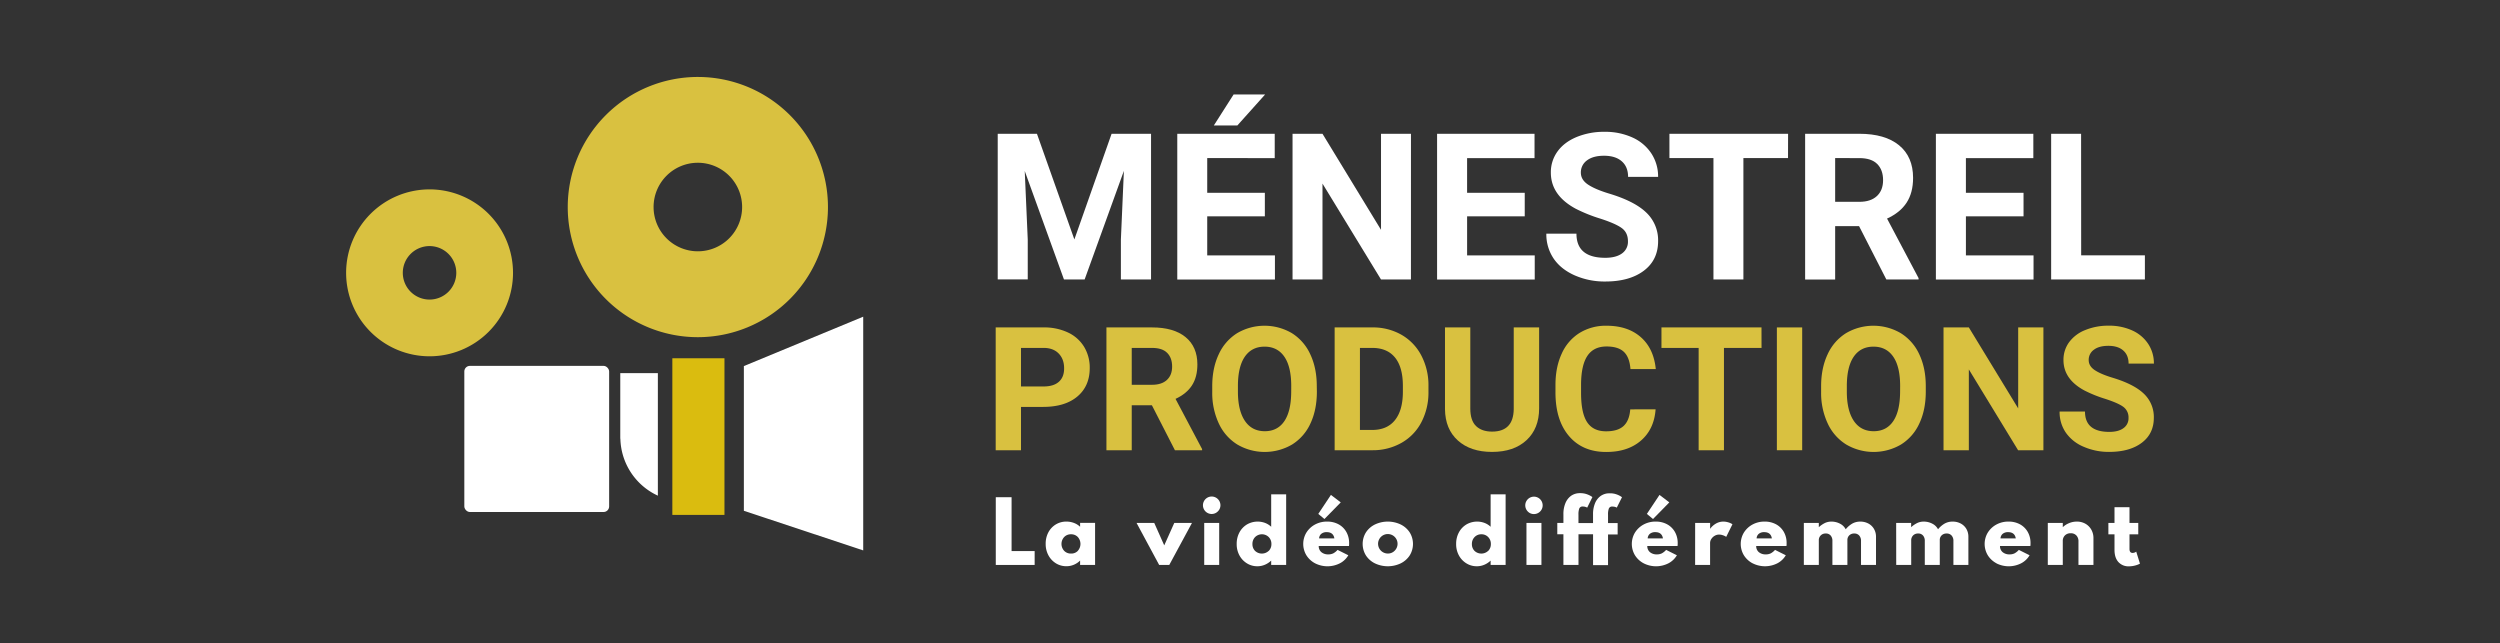
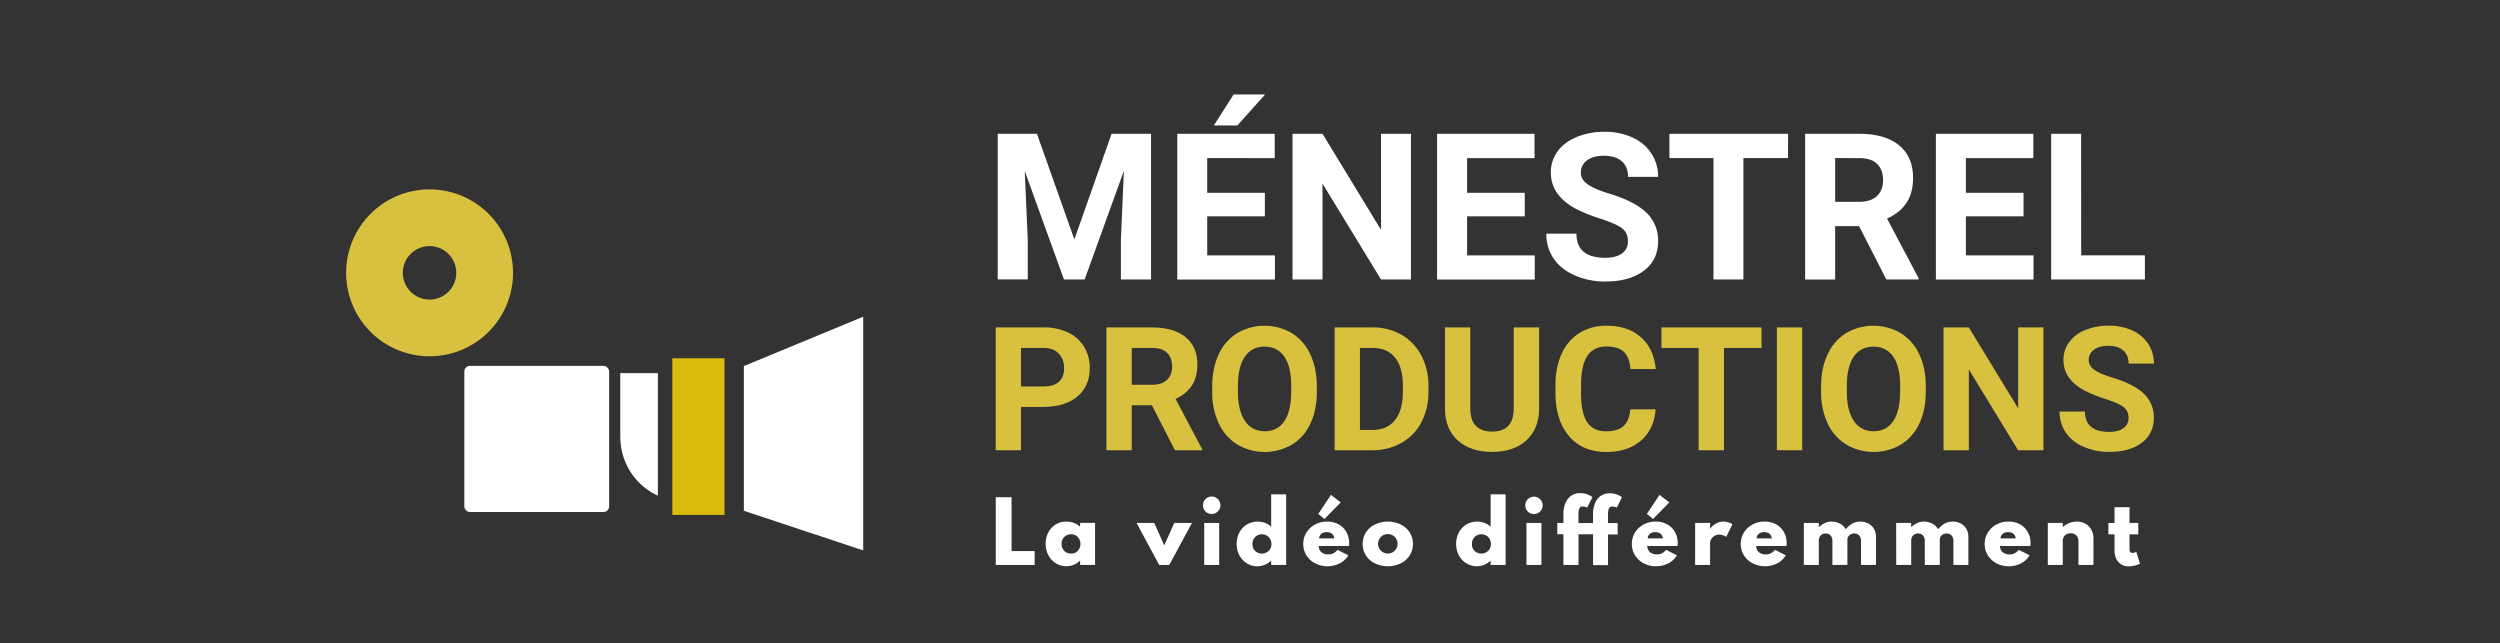
<svg xmlns="http://www.w3.org/2000/svg" viewBox="0 0 1920 494">
  <rect x="0" y="0" width="1920" height="494" fill="#333333" stroke="none" />
  <defs>
    <style>.cls-1{fill:#fff;}.cls-2{fill:#d9c140;}.cls-3{fill:#dabc0f;}</style>
  </defs>
  <g id="LOGO_BLANC" data-name="LOGO BLANC">
    <path class="cls-1" d="M796.37,102.74l28.74,81.15,28.59-81.15H884V214.62H860.84V184l2.31-52.79L833,214.62H817.12L787,131.33,789.31,184v30.58H766.25V102.74Z" />
    <path class="cls-1" d="M971.41,166.14H927.15v30h52v18.52h-75V102.74h74.84v18.68H927.15v26.66h44.26Zm-24-93.59h24.21L950.28,96.37H932.22Z" />
    <path class="cls-1" d="M1083.6,214.62h-23L1015.67,141v73.61h-23V102.74h23l44.95,73.77V102.74h23Z" />
    <path class="cls-1" d="M1171,166.14h-44.26v30h51.94v18.52h-75V102.74h74.84v18.68h-51.79v26.66H1171Z" />
    <path class="cls-1" d="M1250.26,185.27q0-6.53-4.61-10t-16.6-7.37a117.91,117.91,0,0,1-19-7.65q-19-10.29-19-27.74a27,27,0,0,1,5.11-16.17q5.11-7.11,14.67-11.11a55.33,55.33,0,0,1,21.48-4,50.34,50.34,0,0,1,21.36,4.34,34,34,0,0,1,14.56,12.26,32,32,0,0,1,5.19,18h-23.05q0-7.69-4.85-11.95t-13.59-4.27q-8.46,0-13.14,3.58a11.26,11.26,0,0,0-4.69,9.41q0,5.46,5.49,9.14t16.18,6.92q19.66,5.91,28.66,14.67a29.26,29.26,0,0,1,9,21.83q0,14.52-11,22.78t-29.58,8.26a57.08,57.08,0,0,1-23.51-4.73q-10.61-4.73-16.18-12.94a33.2,33.2,0,0,1-5.57-19.06h23.13q0,18.52,22.13,18.52,8.22,0,12.83-3.34A10.89,10.89,0,0,0,1250.26,185.27Z" />
    <path class="cls-1" d="M1373.2,121.42h-34.27v93.2h-23v-93.2h-33.81V102.74h91.13Z" />
    <path class="cls-1" d="M1427.76,173.67H1409.4v41h-23.06V102.74h41.57q19.83,0,30.58,8.84t10.76,25q0,11.46-5,19.1t-15,12.18l24.21,45.72v1.07h-24.74ZM1409.4,155H1428q8.68,0,13.44-4.42t4.77-12.18q0-7.92-4.5-12.45t-13.79-4.53H1409.4Z" />
    <path class="cls-1" d="M1554.08,166.14h-44.26v30h51.94v18.52h-75V102.74h74.84v18.68h-51.79v26.66h44.26Z" />
    <path class="cls-1" d="M1598.34,196.1h48.94v18.52h-72V102.74h23Z" />
    <path class="cls-2" d="M784.12,312.55v33.23H764.69V251.46h36.79a42.55,42.55,0,0,1,18.69,3.88,28.63,28.63,0,0,1,12.41,11,30.81,30.81,0,0,1,4.34,16.29q0,13.88-9.49,21.87t-26.27,8Zm0-15.74h17.36q7.71,0,11.76-3.63t4-10.37q0-6.93-4.08-11.21t-11.27-4.4H784.12Z" />
    <path class="cls-2" d="M884.66,311.25H869.17v34.53H849.74V251.46h35q16.71,0,25.78,7.45t9.07,21q0,9.66-4.18,16.1T902.8,306.33l20.4,38.55v.9H902.34Zm-15.49-15.74h15.68q7.32,0,11.34-3.72t4-10.27q0-6.67-3.79-10.5t-11.63-3.82H869.17Z" />
    <path class="cls-2" d="M1011.36,300.76q0,13.92-4.92,24.42a37.06,37.06,0,0,1-14.09,16.2,41.63,41.63,0,0,1-42,.06,37.4,37.4,0,0,1-14.25-16.1A55.2,55.2,0,0,1,931,301.28v-4.67q0-13.92,5-24.52a37.42,37.42,0,0,1,14.19-16.26,41.58,41.58,0,0,1,41.92,0,37.4,37.4,0,0,1,14.18,16.26q5,10.59,5,24.46Zm-19.69-4.28q0-14.84-5.31-22.54t-15.16-7.71q-9.78,0-15.1,7.61t-5.38,22.32v4.6q0,14.44,5.32,22.41t15.29,8q9.78,0,15-7.67t5.31-22.39Z" />
    <path class="cls-2" d="M1025,345.78V251.46h29a44,44,0,0,1,22.25,5.6A39.07,39.07,0,0,1,1091.56,273a49.14,49.14,0,0,1,5.5,23.48v4.34a49.24,49.24,0,0,1-5.41,23.39,38.69,38.69,0,0,1-15.25,15.87,44.37,44.37,0,0,1-22.23,5.7Zm19.43-78.58v63h9.4q11.4,0,17.42-7.45t6.16-21.31v-5q0-14.39-6-21.8T1054,267.2Z" />
    <path class="cls-2" d="M1182.05,251.46v62.12q0,15.5-9.69,24.49t-26.46,9q-16.51,0-26.24-8.75t-9.91-24V251.46h19.44v62.26q0,9.25,4.43,13.5t12.28,4.25q16.39,0,16.65-17.24V251.46Z" />
    <path class="cls-2" d="M1271.5,314.36q-1.1,15.22-11.23,24t-26.73,8.75q-18.13,0-28.54-12.21t-10.4-33.53v-5.77q0-13.59,4.8-24a35.85,35.85,0,0,1,13.7-15.9,38.42,38.42,0,0,1,20.7-5.54q16.34,0,26.31,8.75t11.53,24.55H1252.2q-.71-9.13-5.09-13.25t-13.31-4.11q-9.72,0-14.54,7t-5,21.61v7.13q0,15.29,4.63,22.35t14.61,7.06c6,0,10.48-1.37,13.44-4.12s4.66-7,5.09-12.73Z" />
    <path class="cls-2" d="M1352.86,267.2H1324v78.58h-19.44V267.2H1276V251.46h76.83Z" />
    <path class="cls-2" d="M1384.08,345.78h-19.44V251.46h19.44Z" />
    <path class="cls-2" d="M1479,300.76q0,13.92-4.92,24.42a37.06,37.06,0,0,1-14.09,16.2,41.63,41.63,0,0,1-42,.06,37.33,37.33,0,0,1-14.25-16.1,55.2,55.2,0,0,1-5.12-24.06v-4.67q0-13.92,5-24.52a37.3,37.3,0,0,1,14.19-16.26,41.56,41.56,0,0,1,41.91,0A37.42,37.42,0,0,1,1474,272.09q5,10.59,5,24.46Zm-19.69-4.28q0-14.84-5.31-22.54t-15.16-7.71q-9.8,0-15.1,7.61t-5.38,22.32v4.6q0,14.44,5.32,22.41t15.28,8q9.78,0,15-7.67t5.31-22.39Z" />
    <path class="cls-2" d="M1569.34,345.78H1549.9l-37.83-62.06v62.06h-19.44V251.46h19.44l37.9,62.19V251.46h19.37Z" />
    <path class="cls-2" d="M1634.7,321a10,10,0,0,0-3.89-8.46q-3.88-2.94-14-6.22a99,99,0,0,1-16-6.45q-16.07-8.67-16.06-23.38a22.8,22.8,0,0,1,4.3-13.64,28.22,28.22,0,0,1,12.38-9.36,46.5,46.5,0,0,1,18.11-3.37,42.42,42.42,0,0,1,18,3.66,28.73,28.73,0,0,1,12.27,10.33,27,27,0,0,1,4.38,15.16h-19.44q0-6.46-4.08-10.07t-11.47-3.6q-7.12,0-11.08,3a9.49,9.49,0,0,0-4,7.93q0,4.61,4.63,7.71t13.64,5.83q16.59,5,24.17,12.38a24.64,24.64,0,0,1,7.58,18.4q0,12.24-9.27,19.21t-24.94,7a48.2,48.2,0,0,1-19.82-4,31.36,31.36,0,0,1-13.64-10.92,27.9,27.9,0,0,1-4.7-16.07h19.5q0,15.61,18.66,15.62,6.93,0,10.82-2.82A9.18,9.18,0,0,0,1634.7,321Z" />
    <path class="cls-2" d="M329.89,145.45A64.09,64.09,0,1,0,394,209.53,64.09,64.09,0,0,0,329.89,145.45Zm0,84.62a20.54,20.54,0,1,1,20.54-20.54A20.54,20.54,0,0,1,329.89,230.07Z" />
-     <path class="cls-2" d="M536,59.11A99.92,99.92,0,1,0,635.87,159,99.93,99.93,0,0,0,536,59.11ZM536,193a34,34,0,1,1,33.95-34A34,34,0,0,1,536,193Z" />
    <polygon class="cls-1" points="571.29 281.15 571.29 392.29 662.95 422.71 662.95 243.22 571.29 281.15" />
    <path class="cls-1" d="M476.37,336.92h.08a49.42,49.42,0,0,0,28.79,43.75v-94.1H476.37Z" />
    <rect class="cls-3" x="516.36" y="275.15" width="40.03" height="120.29" />
    <rect class="cls-1" x="356.6" y="280.99" width="111.22" height="112.23" rx="4.28" />
    <path class="cls-1" d="M764.76,381.86h12.13v41.36h17.72v10.66H764.76Z" />
    <path class="cls-1" d="M811,432.66a16.16,16.16,0,0,1-5.77-6.11,18.12,18.12,0,0,1-2.15-8.88,18.43,18.43,0,0,1,2-8.7,15.86,15.86,0,0,1,5.66-6.13,15.35,15.35,0,0,1,8.28-2.26,16.17,16.17,0,0,1,5.83,1.06,13.88,13.88,0,0,1,4.67,2.92v-3h11.5v32.29h-11.5v-3.35a14.84,14.84,0,0,1-10.5,4.36A15.12,15.12,0,0,1,811,432.66Zm16.75-9.61a7.94,7.94,0,0,0,0-10.63,7,7,0,0,0-5.21-2.09,7,7,0,0,0-5.24,2.11,7.81,7.81,0,0,0,0,10.61,7.06,7.06,0,0,0,5.24,2.09A6.92,6.92,0,0,0,827.79,423.05Z" />
    <path class="cls-1" d="M872.86,401.59h13.59l7.69,17.25,7.72-17.25h13.59L898,433.88h-7.76Z" />
    <path class="cls-1" d="M925.84,392.8a6.72,6.72,0,0,1,0-9.51A6.72,6.72,0,0,1,937.3,388a6.54,6.54,0,0,1-2,4.76,6.68,6.68,0,0,1-9.49,0Zm-1,8.79h11.5v32.29h-11.5Z" />
    <path class="cls-1" d="M957.71,432.69a16.15,16.15,0,0,1-5.77-6.05,17.91,17.91,0,0,1-2.16-8.9,18.39,18.39,0,0,1,2.08-8.8,15.81,15.81,0,0,1,5.74-6.12,16.37,16.37,0,0,1,14.06-1.18,14,14,0,0,1,4.61,2.92V379.65h11.5v54.23h-11.5v-3.35a16,16,0,0,1-4.91,3.22,14.64,14.64,0,0,1-5.72,1.14A14.93,14.93,0,0,1,957.71,432.69Zm16.73-9.64a7.24,7.24,0,0,0,2-5.25,7.37,7.37,0,0,0-2.08-5.35,7.45,7.45,0,0,0-10.41,0,7.37,7.37,0,0,0-2.08,5.38,7.19,7.19,0,0,0,2,5.23,7.64,7.64,0,0,0,10.49,0Z" />
    <path class="cls-1" d="M1010,432.63a17.43,17.43,0,0,1-6.67-6.15,16.84,16.84,0,0,1,0-17.48,17.67,17.67,0,0,1,6.57-6.15,19.07,19.07,0,0,1,9.29-2.27,18,18,0,0,1,8.84,2.1,15.14,15.14,0,0,1,5.94,5.83,17.09,17.09,0,0,1,2.15,8.66c0,.27,0,.52,0,.75s0,.7-.11,1.39h-23.23a6,6,0,0,0,2,4.72,8,8,0,0,0,5.44,1.74,8.29,8.29,0,0,0,3.7-.78,12,12,0,0,0,3.33-2.68l8.26,4.13a16,16,0,0,1-6.51,6.19,21,21,0,0,1-19,0Zm2.44-37.94,9.71-14.6,7.54,5.74-12.52,12.77Zm12.36,18.82c-.52-3.22-2.49-4.82-5.89-4.82a6.27,6.27,0,0,0-4.13,1.27,4.86,4.86,0,0,0-1.71,3.55Z" />
    <path class="cls-1" d="M1056,432.69a17.44,17.44,0,0,1-6.93-6.05,16.82,16.82,0,0,1,0-17.81,17.44,17.44,0,0,1,6.93-6.05,23.11,23.11,0,0,1,19.68,0,17.44,17.44,0,0,1,6.93,6.05,16.77,16.77,0,0,1,0,17.81,17.44,17.44,0,0,1-6.93,6.05,23.11,23.11,0,0,1-19.68,0Zm15-9.64a7.48,7.48,0,1,0-5.16,2.06A7.11,7.11,0,0,0,1071,423.05Z" />
    <path class="cls-1" d="M1126.25,432.69a16.07,16.07,0,0,1-5.77-6.05,17.91,17.91,0,0,1-2.16-8.9,18.39,18.39,0,0,1,2.08-8.8,15.81,15.81,0,0,1,5.74-6.12,16.37,16.37,0,0,1,14.06-1.18,13.86,13.86,0,0,1,4.6,2.92V379.65h11.51v54.23H1144.8v-3.35a15.84,15.84,0,0,1-4.9,3.22,14.67,14.67,0,0,1-5.72,1.14A14.93,14.93,0,0,1,1126.25,432.69Zm16.73-9.64a7.23,7.23,0,0,0,2-5.25,7.33,7.33,0,0,0-2.08-5.35,7,7,0,0,0-5.17-2.12,7,7,0,0,0-5.23,2.12,7.37,7.37,0,0,0-2.08,5.38,7.19,7.19,0,0,0,2,5.23,7.64,7.64,0,0,0,10.49,0Z" />
    <path class="cls-1" d="M1173.32,392.8a6.68,6.68,0,1,1,4.74,2A6.44,6.44,0,0,1,1173.32,392.8Zm-1,8.79h11.5v32.29h-11.5Z" />
    <path class="cls-1" d="M1200.7,410.33H1196v-8.74h4.7v-6.74a21.48,21.48,0,0,1,1.53-8.4,13,13,0,0,1,4.4-5.7,11.69,11.69,0,0,1,7-2,14.88,14.88,0,0,1,5.58,1,16.77,16.77,0,0,1,3.76,2l-4,8.1a7.88,7.88,0,0,0-1.37-.57,6.18,6.18,0,0,0-1.94-.28,2.68,2.68,0,0,0-2.76,1.48,13.09,13.09,0,0,0-.64,4.82v6.4h11.19v-6.74a21.67,21.67,0,0,1,1.51-8.4,12.88,12.88,0,0,1,4.4-5.7,11.72,11.72,0,0,1,7-2,14.86,14.86,0,0,1,5.64,1,15.75,15.75,0,0,1,3.69,2l-4,8a6.42,6.42,0,0,0-1.39-.57,6.67,6.67,0,0,0-1.92-.25,2.67,2.67,0,0,0-2.77,1.48,13.09,13.09,0,0,0-.64,4.82v6.4h7.38v8.74h-7.38v23.55h-11.5V410.33h-11.19v23.55H1200.7Z" />
    <path class="cls-1" d="M1262.35,432.63a17.43,17.43,0,0,1-6.67-6.15,16.84,16.84,0,0,1,0-17.48,17.67,17.67,0,0,1,6.57-6.15,19.07,19.07,0,0,1,9.29-2.27,18,18,0,0,1,8.84,2.1,15.2,15.2,0,0,1,5.94,5.83,17.09,17.09,0,0,1,2.15,8.66c0,.27,0,.52,0,.75s-.05.7-.11,1.39h-23.24a5.94,5.94,0,0,0,2,4.72,8,8,0,0,0,5.44,1.74,8.32,8.32,0,0,0,3.7-.78,12,12,0,0,0,3.33-2.68l8.26,4.13a16.07,16.07,0,0,1-6.51,6.19,21,21,0,0,1-19,0Zm2.44-37.94,9.71-14.6,7.54,5.74-12.52,12.77Zm12.36,18.82c-.53-3.22-2.49-4.82-5.9-4.82a6.29,6.29,0,0,0-4.13,1.27,4.85,4.85,0,0,0-1.7,3.55Z" />
    <path class="cls-1" d="M1301.87,401.59h11.5v4.57a14.14,14.14,0,0,1,4.57-4.11,11.36,11.36,0,0,1,5.58-1.47,13.47,13.47,0,0,1,3.76.57,11.07,11.07,0,0,1,3.24,1.48l-4.79,9.68a9.87,9.87,0,0,0-2.65-1.27,9,9,0,0,0-2.8-.49,6.63,6.63,0,0,0-3.36.91,7.5,7.5,0,0,0-2.57,2.4,5.65,5.65,0,0,0-1,3.15v16.87h-11.5Z" />
    <path class="cls-1" d="M1346,432.63a17.43,17.43,0,0,1-6.67-6.15,16.84,16.84,0,0,1,0-17.48,17.67,17.67,0,0,1,6.57-6.15,19,19,0,0,1,9.28-2.27,18,18,0,0,1,8.85,2.1,15.2,15.2,0,0,1,5.94,5.83,17.09,17.09,0,0,1,2.14,8.66c0,.27,0,.52,0,.75s0,.7-.11,1.39h-23.24a6,6,0,0,0,2,4.72,8,8,0,0,0,5.44,1.74,8.34,8.34,0,0,0,3.71-.78,11.86,11.86,0,0,0,3.32-2.68l8.26,4.13a16,16,0,0,1-6.51,6.19,21,21,0,0,1-18.94,0Zm14.8-19.12c-.53-3.22-2.49-4.82-5.9-4.82a6.29,6.29,0,0,0-4.13,1.27,4.85,4.85,0,0,0-1.7,3.55Z" />
    <path class="cls-1" d="M1385.35,401.59h11.5v3.28a20.38,20.38,0,0,1,4.84-3.28,11.72,11.72,0,0,1,4.81-1,13.9,13.9,0,0,1,6.64,1.61,9.94,9.94,0,0,1,4.36,4.29,18.61,18.61,0,0,1,5.19-4.45,12.32,12.32,0,0,1,5.94-1.45,13,13,0,0,1,6.26,1.47,11,11,0,0,1,4.3,4.11,11.86,11.86,0,0,1,1.58,6.22v21.5h-11.51V415.5a6,6,0,0,0-1.4-4.23,4.83,4.83,0,0,0-3.77-1.54,5.23,5.23,0,0,0-3.84,1.42,4.82,4.82,0,0,0-1.45,3.62v19.11h-11.51V415.4a6.1,6.1,0,0,0-1.34-4.11,4.7,4.7,0,0,0-3.77-1.56,5.06,5.06,0,0,0-5.33,5.33v18.82h-11.5Z" />
    <path class="cls-1" d="M1456.25,401.59h11.51v3.28a20,20,0,0,1,4.84-3.28,11.64,11.64,0,0,1,4.8-1,13.9,13.9,0,0,1,6.64,1.61,10,10,0,0,1,4.37,4.29,18.59,18.59,0,0,1,5.18-4.45,12.33,12.33,0,0,1,6-1.45,12.94,12.94,0,0,1,6.25,1.47,11,11,0,0,1,4.31,4.11,12,12,0,0,1,1.57,6.22v21.5h-11.5V415.5a6,6,0,0,0-1.41-4.23,4.82,4.82,0,0,0-3.76-1.54,5.26,5.26,0,0,0-3.85,1.42,4.82,4.82,0,0,0-1.45,3.62v19.11h-11.51V415.4a6.05,6.05,0,0,0-1.34-4.11,4.69,4.69,0,0,0-3.76-1.56,5.2,5.2,0,0,0-3.87,1.48,5.27,5.27,0,0,0-1.46,3.85v18.82h-11.51Z" />
    <path class="cls-1" d="M1533.32,432.63a17.43,17.43,0,0,1-6.67-6.15,16.84,16.84,0,0,1,0-17.48,17.67,17.67,0,0,1,6.57-6.15,19.07,19.07,0,0,1,9.29-2.27,18,18,0,0,1,8.84,2.1,15.2,15.2,0,0,1,5.94,5.83,17.09,17.09,0,0,1,2.15,8.66c0,.27,0,.52,0,.75s-.05.7-.11,1.39H1536a5.94,5.94,0,0,0,2,4.72,8,8,0,0,0,5.43,1.74,8.34,8.34,0,0,0,3.71-.78,12,12,0,0,0,3.33-2.68l8.25,4.13a16,16,0,0,1-6.5,6.19,21,21,0,0,1-19,0Zm14.8-19.12c-.53-3.22-2.49-4.82-5.9-4.82a6.29,6.29,0,0,0-4.13,1.27,4.85,4.85,0,0,0-1.7,3.55Z" />
    <path class="cls-1" d="M1572.71,401.59h11.51v3.28a15.65,15.65,0,0,1,4.87-3.12,15.27,15.27,0,0,1,5.91-1.17,13.07,13.07,0,0,1,6.57,1.64,12,12,0,0,1,4.54,4.53,13,13,0,0,1,1.66,6.6v20.53h-11.51V415.81a6.36,6.36,0,0,0-1.61-4.58,5.7,5.7,0,0,0-4.35-1.69,6,6,0,0,0-4.43,1.65,5.81,5.81,0,0,0-1.65,4.28v18.41h-11.51Z" />
    <path class="cls-1" d="M1626.87,431.57q-2.92-3.3-2.93-9.2v-12h-4.7v-8.74h4.7v-12.1h11.51v12.1h6.74v8.74h-6.74v11.19c0,2.06.81,3.09,2.42,3.09a4.61,4.61,0,0,0,2.75-1l2.87,9.24a17.23,17.23,0,0,1-4.07,1.51,18.61,18.61,0,0,1-4.38.54A10.35,10.35,0,0,1,1626.87,431.57Z" />
  </g>
</svg>